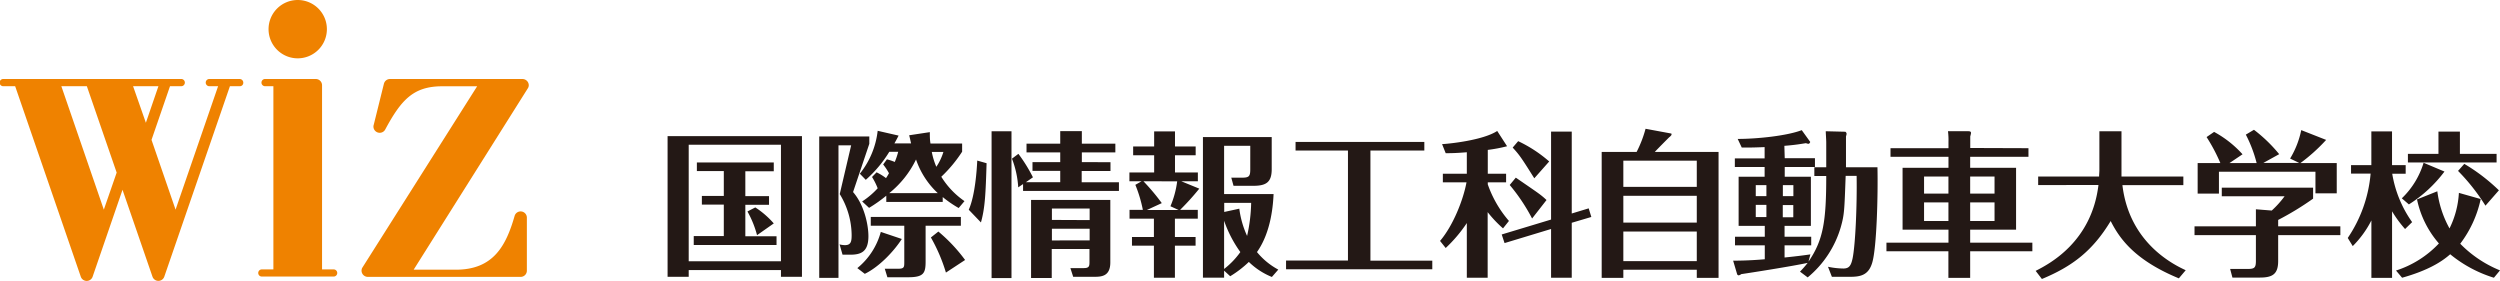
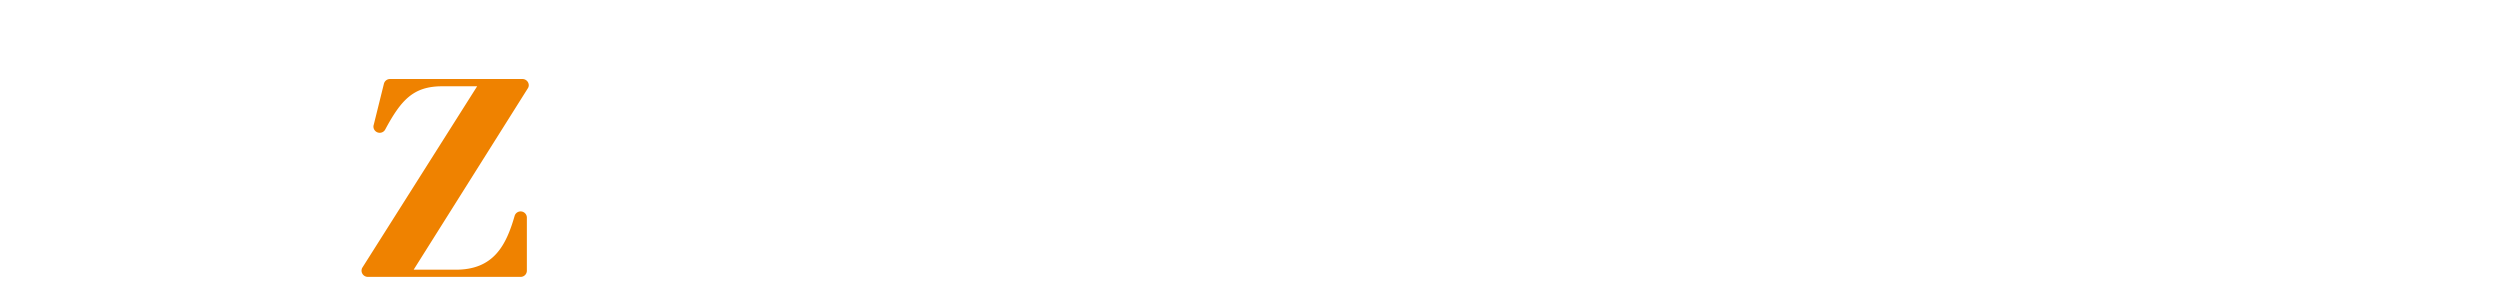
<svg xmlns="http://www.w3.org/2000/svg" viewBox="0 0 615.43 69.15">
  <defs>
    <style>.cls-1{fill:#ef8200;}.cls-1,.cls-2{fill-rule:evenodd;}.cls-2{fill:#231815;}</style>
  </defs>
  <g id="レイヤー_2" data-name="レイヤー 2">
    <g id="レイヤー_1-2" data-name="レイヤー 1">
-       <path class="cls-1" d="M82.14,66.32H79.28V21a1.54,1.54,0,0,0-1.53-1.55H65.16a.89.89,0,0,0,0,1.77H67.3V66.32H64.45a.88.88,0,1,0,0,1.76H82.14a.88.88,0,1,0,0-1.76Z" />
      <path class="cls-1" d="M130.17,21a1.56,1.56,0,0,0-1.55-1.55H96a1.55,1.55,0,0,0-1.49,1.16L92,30.73a1.21,1.21,0,0,0-.07.43,1.54,1.54,0,0,0,1.55,1.53,1.52,1.52,0,0,0,1.37-.85c3.88-7.19,6.87-10.6,14-10.6h8.61L89.13,66a1.86,1.86,0,0,0-.13.62,1.55,1.55,0,0,0,1.56,1.54h37.6a1.53,1.53,0,0,0,1.54-1.54V53.51a1.54,1.54,0,0,0-3-.41c-2.1,7.31-5.18,13.29-14.47,13.29h-10.4L130,21.64A1.44,1.44,0,0,0,130.17,21Z" />
-       <path class="cls-1" d="M73.29,14.36a7.18,7.18,0,1,0-7.18-7.18A7.18,7.18,0,0,0,73.29,14.36Z" />
-       <path class="cls-1" d="M59,19.45H51.44a.89.89,0,0,0,0,1.77h2.25L43.22,51.61,37.3,34.43l4.55-13.21h2.86a.89.89,0,0,0,0-1.77H.89a.89.89,0,1,0,0,1.77H3.73l16.16,46.9a1.54,1.54,0,0,0,2.91,0l7.36-21.4,7.38,21.4a1.54,1.54,0,0,0,2.9,0L56.6,21.22H59a.83.83,0,0,0,.89-.81v-.08A.89.89,0,0,0,59,19.45ZM25.56,51.61,15.1,21.22h6.28l7.34,21.27Zm7.2-30.39H39l-3.09,9Z" />
-       <path class="cls-2" d="M485,49.82v4.59h6V49.82Zm-46.13.66v3h2.59v-3ZM417.7,48.2H399.62v6.6H417.7ZM399.62,46H417.7V39.56H399.62Zm41.86,2.28v-2.7h-2.59v2.7Zm-9.26,2.16v3h2.62v-3Zm2.62-2.16v-2.7h-2.62v2.7ZM491,47.66v-4.2h-6v4.2Zm-17.35,2.16v4.59h6V49.82Zm6-2.16v-4.2h-6v4.2Zm19.7-11.18V38.6H485v2.7h11.3V56.53H485v3.2h15.31v2.12H485v6.56h-5.36V61.85H464.39V59.73h15.27v-3.2h-11.3V41.3h11.3V38.6H465.39V36.48h14.27V35a17.91,17.91,0,0,0-.12-2.7l4.75,0c.54,0,.92,0,.92.46a5.6,5.6,0,0,1-.19.81v2.86Zm-60,2.47h7.44v2.16h-7.44V43.5h6.44V55.61h-6.48v2.66h6.56v2.12h-6.56v3c3.05-.31,5.09-.58,6.36-.77l-.46,1.77c3.66-5.32,4.36-10,4.36-21.06h-2.93V41.18h2.93V35.05c0-.54-.12-2.39-.12-2.74l4.82.12a.66.66,0,0,1,.31.54,4.52,4.52,0,0,1-.15.61v7.6h7.75c.15,7-.19,19.71-1.27,23.41-.89,3.16-2.93,3.55-5.44,3.55h-4.51L450,65.67a19.27,19.27,0,0,0,3.78.43c1.42,0,1.89-.7,2.27-2.47.7-3.36,1.12-13.15,1-20.33h-2.7c-.31,8.41-.31,9.49-1.2,12.61A25.19,25.19,0,0,1,445,68.29l-1.89-1.42A24.65,24.65,0,0,0,445,64.71c-3.9.85-14.27,2.47-16.35,2.77a1.46,1.46,0,0,1-.66.31.61.61,0,0,1-.34-.23l-1-3.39c.73,0,3.86,0,7.79-.35V60.39h-7.33V58.27h7.33V55.61H428V43.5h6.4V41.11h-7.33V39h7.33V36.21c-3.55.15-4.51.11-5.63.11l-1-2.12c4.89,0,12.14-.77,15.77-2.16l2.08,2.89c0,.08-.15.47-.46.47a2.14,2.14,0,0,1-.58-.16c-1.27.2-2.47.43-5.32.66ZM423.06,37.4v31H417.7v-2H399.62v2h-5.33v-31h8.6a28.42,28.42,0,0,0,2.2-5.7l6.21,1.15c.12,0,.19.08.19.16,0,.23-.07.38-.61.81-.08.07-3,3-3.51,3.58ZM417.7,57H399.62v7.28H417.7Zm-80.34,7.17h15.23v2.12h-36V64.13h15.24V37.06H318.93V34.94h31.7v2.12H337.36ZM197.42,33.51V68.14h-5.17V66.48H169.54v1.66h-5.2V33.51Zm-5.17,2.12H169.54V64.32h22.71ZM190.48,40v2.16h-7v6.13h5.83v2.12h-5.83v7.75h7.68v2.16H170.78V58.11h7.4V50.36h-5.4V48.24h5.4V42.11h-6.63V40Zm-4.12,17.89A24.29,24.29,0,0,0,184,52.06l1.93-1A21.48,21.48,0,0,1,190.48,55ZM605.64,60a28.88,28.88,0,0,0,9.79,6.56l-1.5,1.81a31.62,31.62,0,0,1-10.76-5.78c-2.08,1.85-5.48,4-11.84,5.78l-1.5-1.77a25,25,0,0,0,10.56-6.67A24,24,0,0,1,595,49.09l5-2a25.57,25.57,0,0,0,3,9.14,22.39,22.39,0,0,0,2.31-8.75L610.68,49A27.81,27.81,0,0,1,605.64,60ZM593,50.32l-1.74-1.5a20.17,20.17,0,0,0,5.36-8.75l5.14,2.16A32.91,32.91,0,0,1,593,50.32Zm21.59-12.45V40H592.76V37.87h7.52V32.39h5.28v5.48ZM592.06,56.38a29,29,0,0,1-3.2-4.36V68.41h-5.09V54.26a24.84,24.84,0,0,1-4.59,6.32l-1.23-2a33.3,33.3,0,0,0,5.63-15.85h-4.82V40.65h5v-8.3h5.09v8.3h3.36v2.12H588.9a28.55,28.55,0,0,0,4.9,11.91Zm19.79-5.75a49.14,49.14,0,0,0-6.75-8.56l1.54-1.73a45.47,45.47,0,0,1,8.52,6.51ZM566.3,40.14h8.94v7.45H570V42.27H546.24v5.39H541V40.14h5.59a42.49,42.49,0,0,0-3.39-6.4l1.85-1.27a26.26,26.26,0,0,1,7,5.51l-3.21,2.16h6.68a32.33,32.33,0,0,0-2.66-7l2-1.19a36.46,36.46,0,0,1,6.21,6l-3.9,2.16H566l-2.24-1.08a21.92,21.92,0,0,0,2.74-7l6.13,2.41A42.84,42.84,0,0,1,566.3,40.14Zm9.83,15.58v2.16H560.82v6.37c0,3.2-1.35,4.08-4.51,4.08h-6.75L549,66.21h4.19c1.77,0,2.15-.23,2.15-2V57.88H540.23V55.72h15.11v-4.2l3.9.31a23.62,23.62,0,0,0,3.16-3.51H546.94V46.2h22.48v2.7a71.25,71.25,0,0,1-8.6,5.24v1.58Zm-53.88-23.4v9.44c0,.89,0,1.28,0,1.7h15.23v2.12h-15c1.7,14.35,12.77,19.63,15.58,20.94l-1.69,2C525.76,64.13,521.9,59,519.59,54.41c-4.43,7.33-9.41,11.15-16.93,14.27l-1.54-2c3.32-1.69,13.77-7.09,15.46-21.13H501.74V43.46h15c0-.46.07-1.12.07-1.62V32.32Zm-156,4.58v5.87h4.51v2.12h-4.51v.5a27.64,27.64,0,0,0,5.21,9L370,56.22a29.49,29.49,0,0,1-3.78-4V68.37h-5.13V54.91a34.71,34.71,0,0,1-5.2,6.14l-1.39-1.74c3.28-3.86,5.74-10.22,6.51-14.42h-5.82V42.77h5.9V37.48c-2.77.23-4,.23-5.2.23L355,35.48c1.66-.08,10.06-.93,13.57-3.24L371,36A36.44,36.44,0,0,1,366.25,36.9Zm10.91,16.89a45.05,45.05,0,0,0-5.51-8.25l1.5-1.81c.89.62,4.86,3.32,5.67,3.93a18.2,18.2,0,0,1,1.89,1.58Zm13.93-2.5.65,2.12-4.82,1.43V68.37h-5.09v-12l-11.45,3.47-.7-2.12,12.15-3.67V32.39h5.09V52.56Zm-13.39-7.4c-3.08-4.9-3.58-5.67-5.32-7.56l1.35-1.58a32.81,32.81,0,0,1,7.64,5ZM313.1,68.18a17.5,17.5,0,0,1-5.67-3.7A26,26,0,0,1,302.84,68l-1.5-1.38v1.73h-5.21V33.74h16.93v7.91c0,3.2-1.35,4.09-4.51,4.09h-4.89l-.55-2h2.51c1.77,0,2.16-.23,2.16-2V35.9h-6.44V47.78h12.18c-.11,2.31-.5,9.22-4.09,14.27a17.45,17.45,0,0,0,5.25,4.32ZM295.23,46.44a61.38,61.38,0,0,1-4.73,5.23h4.36v2.16h-5.63v4.51h5.09v2.13h-5.09v7.9h-5.17v-7.9h-5.4V58.34h5.4V53.83h-6V51.67h3.28a33.09,33.09,0,0,0-1.85-6.17l1.54-.88h-3V42.46h6.09V38.22h-5.17V36.06h5.17V32.35h5.13v3.71h5.09v2.16h-5.09v4.24h5.63v2.16h-4.09Zm9.85,4.93A23.26,23.26,0,0,0,307,58.08a39.8,39.8,0,0,0,1-8.14h-6.63v2.24Zm-23.6-6.75A52.3,52.3,0,0,1,286,50l-3.66,1.69h7.79l-2-.92a23.3,23.3,0,0,0,1.66-6.13Zm19.86,21.59a19.53,19.53,0,0,0,4-4.16,29.8,29.8,0,0,1-4-7.71ZM249,32.32V68.45h-4.9V32.32Zm-6.13,7.86c-.23,7.52-.38,11-1.39,14.58l-3-3.13c1.59-3.54,2-10.06,2.09-12.1Zm25.37,19V56.3h-9.29v2.89Zm0-5V51.33h-9.29v2.81ZM263.5,66h3.29c1.41,0,1.41-.54,1.41-1.7v-3h-9.29v7.14h-5.09V49.21h19.51V64.59c0,3.4-2.12,3.55-3.93,3.55h-5.21Zm9.87-26.07v2.16h-7.09v2.78h9.17V47h-23.6V45.31l-1.19.81a23.54,23.54,0,0,0-1.54-7.06l1.58-1.19a38.05,38.05,0,0,1,3.58,5.78l-1.73,1.2H261V42.07h-6.83V39.91H261V37.52H252.7V35.36H261V32.28h5.32v3.08h8.25v2.16h-8.25v2.39Zm-53.18-4.63h4.09c-.2-.88-.31-1.42-.47-2l5.09-.77c0,1.08,0,1.85.16,2.81h7.79v2a33.29,33.29,0,0,1-5.13,6.17,20.12,20.12,0,0,0,5.71,6L236,51.21a27.66,27.66,0,0,1-3.93-2.7v1.2H218.18V48.17a34.77,34.77,0,0,1-4.24,3l-1.7-1.58a19.76,19.76,0,0,0,3.82-3.24,16.23,16.23,0,0,0-1.39-2.78l1.12-1.15a13,13,0,0,1,2.32,1.43c.42-.62.57-.93.73-1.2a14.62,14.62,0,0,0-1.43-2.16l.93-1.27a15.46,15.46,0,0,1,1.93.65,17.43,17.43,0,0,0,.84-2.5h-2.19a30.15,30.15,0,0,1-5.79,6.9l-1.46-1.51a20.59,20.59,0,0,0,4.39-10.56l5.15,1.18C220.87,34.05,220.54,34.67,220.19,35.28ZM222,58.83c-1.84,2.88-5.45,6.8-9.11,8.58L211.05,66a17.3,17.3,0,0,0,5.78-8.91Zm10.86,8.27a41.39,41.39,0,0,0-3.7-8.64L231,57A39.75,39.75,0,0,1,237.58,64Zm-2-19.55a20.22,20.22,0,0,1-5.36-8.29,24,24,0,0,1-6.6,8.29Zm-3,16.7c0,2.89-.35,4-4.24,4h-5.17l-.64-2.09h3.21c1.59,0,1.59-.38,1.59-1.73V55.57h-8.25V53.41h22.18v2.16h-8.68ZM214,35.4l-4,11.88c2.81,3.24,3.78,8.17,3.78,10.87,0,3.94-1.93,4.55-4.52,4.55h-1.85l-.73-2.54a5.78,5.78,0,0,0,1.31.19c1.47,0,1.66-.89,1.66-2.43a19.55,19.55,0,0,0-2.93-10.14l2.81-12h-3.12V68.41h-4.74V33.59H214Zm15.38,2a17.51,17.51,0,0,0,1.12,3.66,13.48,13.48,0,0,0,1.74-3.66Z" />
    </g>
  </g>
</svg>